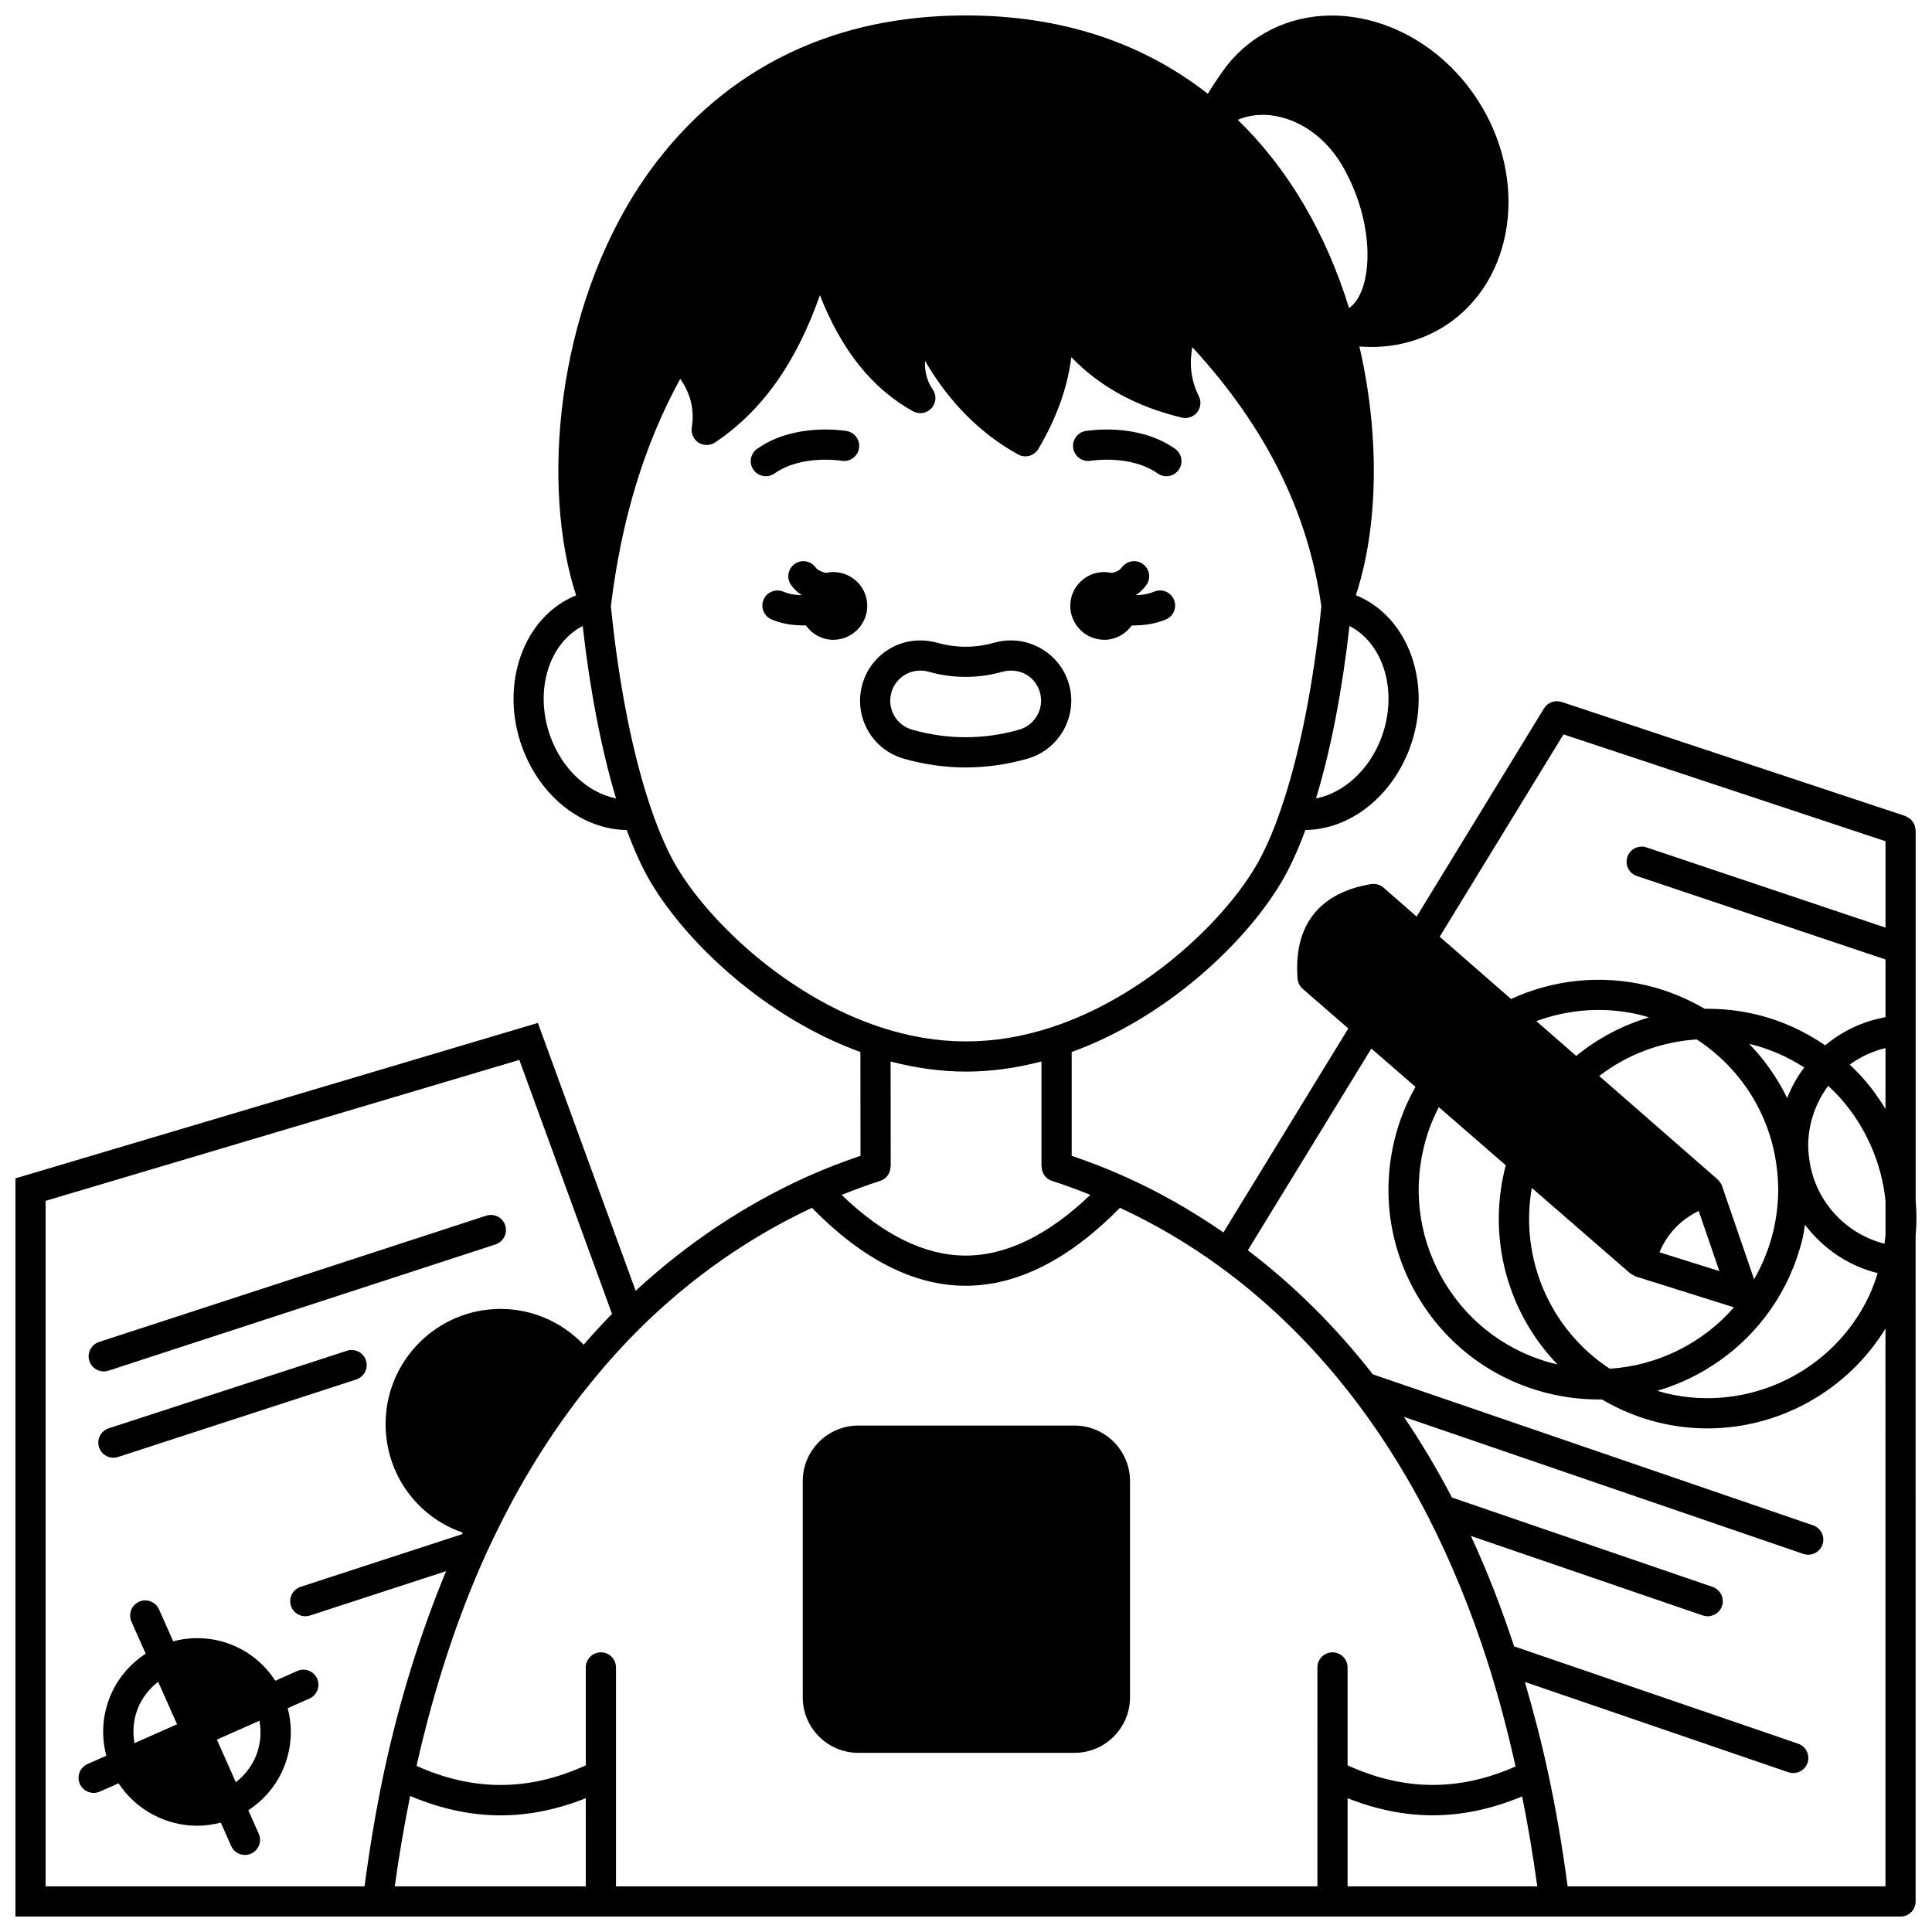
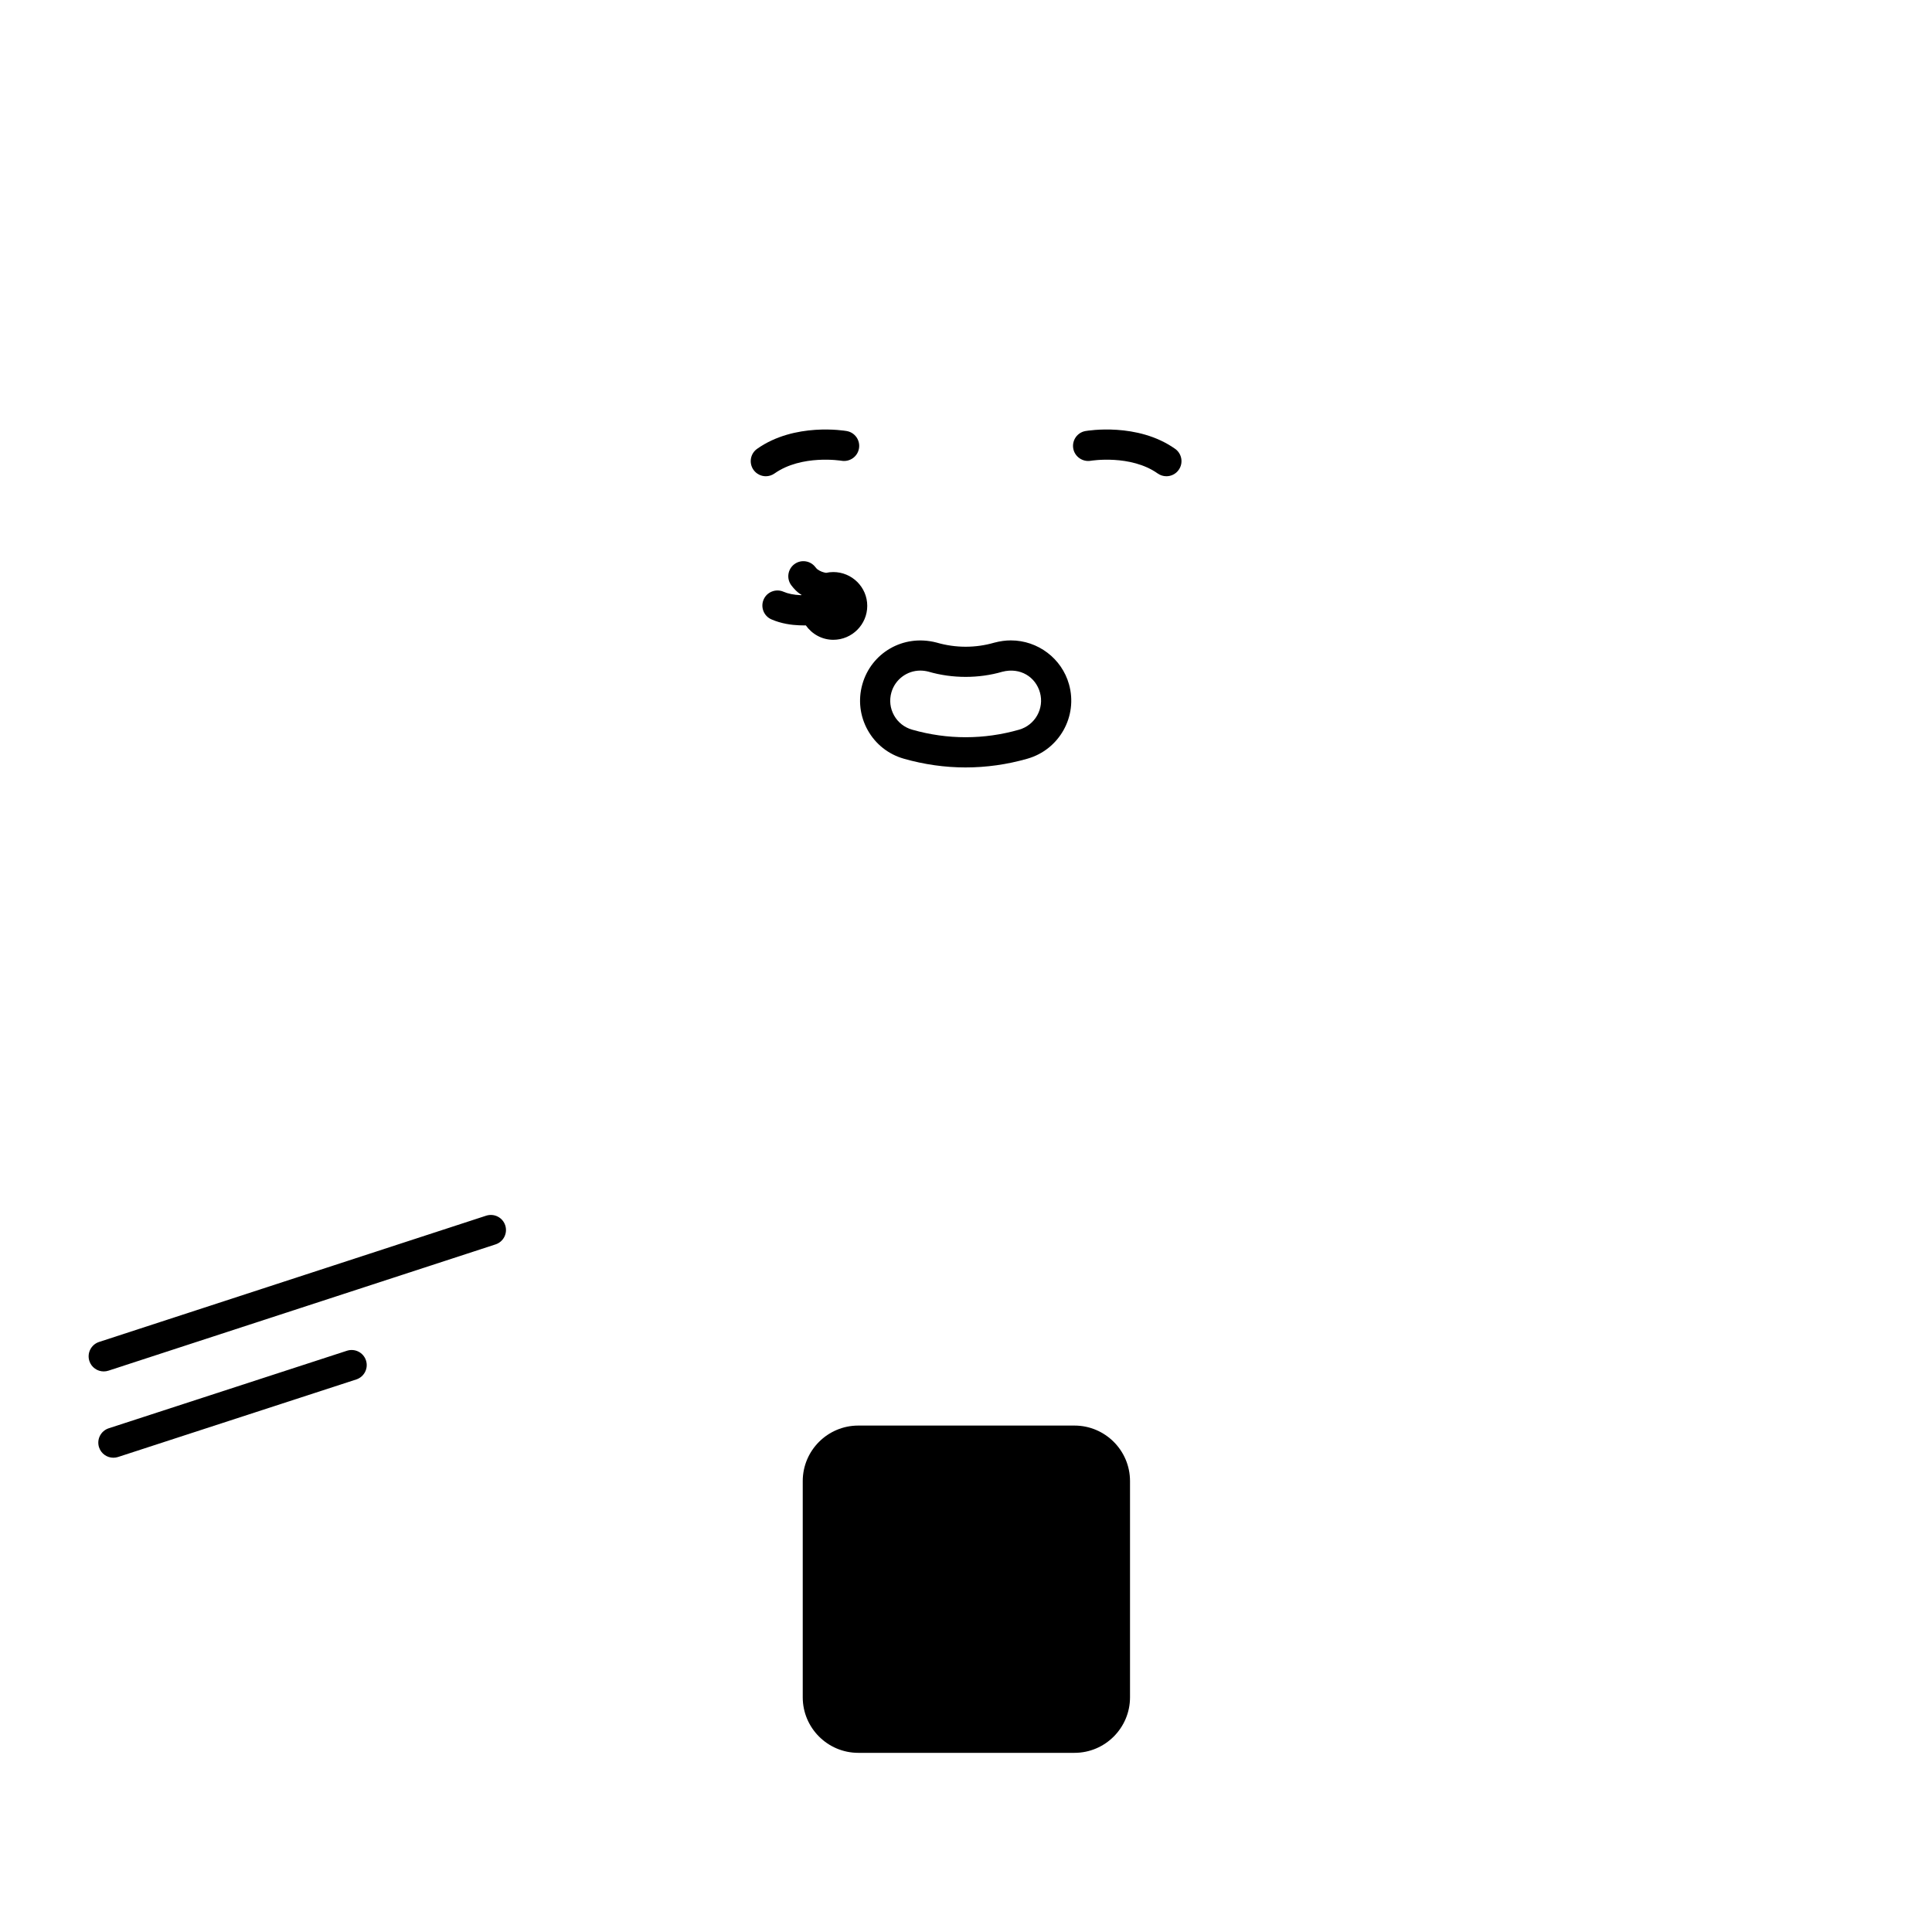
<svg xmlns="http://www.w3.org/2000/svg" width="800px" height="800px" version="1.1" viewBox="144 144 512 512">
  <defs>
    <clipPath id="a">
-       <path d="m148.09 148.09h503.81v503.81h-503.81z" />
-     </clipPath>
+       </clipPath>
  </defs>
-   <path d="m436.63 313.55c3 0 5.648-1.508 7.285-3.777 0.602 0 1.195-0.023 1.789-0.062 2.59-0.102 5.109-0.637 7.273-1.547 2.035-0.859 2.992-3.203 2.137-5.238-0.859-2.043-3.207-2.984-5.238-2.137-1.273 0.535-2.867 0.867-4.613 0.938-0.047 0.004-0.09-0.004-0.133 0-0.012-0.031-0.02-0.062-0.031-0.102 0.121-0.082 0.242-0.129 0.363-0.219 0.895-0.688 1.645-1.434 2.281-2.297 1.328-1.762 0.969-4.269-0.801-5.594-1.762-1.32-4.269-0.969-5.594 0.801-0.207 0.27-0.438 0.5-0.742 0.734-0.609 0.465-1.332 0.672-2.019 0.77-0.633-0.141-1.285-0.223-1.957-0.223-4.957 0-8.996 4-8.996 8.957 0 4.953 4.039 8.996 8.996 8.996z" />
  <path d="m364.82 295.6c-0.656 0-1.293 0.078-1.906 0.211-0.727-0.121-1.535-0.379-2.297-0.945-0.02-0.012-0.207-0.141-0.516-0.547-1.324-1.77-3.832-2.125-5.594-0.801-1.766 1.324-2.129 3.832-0.801 5.594 0.785 1.051 1.664 1.887 2.359 2.32 0.109 0.078 0.219 0.121 0.332 0.195-0.008 0.027-0.016 0.055-0.027 0.09-0.098-0.004-0.176 0.008-0.273 0.004-1.676-0.062-3.297-0.391-4.453-0.902-2.012-0.883-4.383 0.027-5.269 2.047s0.023 4.383 2.047 5.269c2.66 1.172 5.481 1.504 7.328 1.574 0.5 0.023 1.004 0.035 1.508 0.035 0.098 0 0.191-0.012 0.289-0.016 1.621 2.297 4.266 3.824 7.285 3.824 4.957 0 8.996-4.039 8.996-8.996 0-4.957-4.051-8.957-9.008-8.957z" />
  <path d="m349.26 269.47c7.199-5.082 17.648-3.379 17.758-3.363 2.168 0.359 4.238-1.074 4.617-3.246 0.387-2.176-1.066-4.25-3.242-4.629-0.562-0.094-13.789-2.324-23.75 4.711-1.805 1.273-2.234 3.766-0.957 5.574 0.777 1.098 2.016 1.691 3.266 1.691 0.801-0.004 1.605-0.242 2.309-0.738z" />
  <path d="m433.04 266.11c0.105-0.016 10.559-1.723 17.762 3.363 0.703 0.496 1.508 0.734 2.305 0.734 1.25 0 2.492-0.586 3.266-1.691 1.277-1.805 0.848-4.297-0.957-5.574-9.961-7.039-23.195-4.805-23.754-4.711-2.172 0.379-3.613 2.445-3.242 4.617 0.383 2.18 2.481 3.621 4.621 3.262z" />
  <path d="m171.49 507.44c0.41 0 0.828-0.062 1.242-0.195l102.6-33.469c2.094-0.688 3.246-2.941 2.562-5.047-0.684-2.094-2.922-3.231-5.047-2.562l-102.6 33.469c-2.094 0.688-3.246 2.941-2.562 5.047 0.551 1.691 2.121 2.758 3.805 2.758z" />
  <path d="m235.95 501.96-63.137 20.551c-2.098 0.684-3.25 2.938-2.566 5.043 0.551 1.688 2.113 2.758 3.801 2.758 0.41 0 0.828-0.062 1.238-0.195l63.137-20.551c2.098-0.684 3.25-2.938 2.566-5.043-0.68-2.098-2.949-3.246-5.039-2.562z" />
-   <path d="m222.77 586.83-5.816 2.578c-2.832-4.352-6.883-7.734-11.816-9.629-4.926-1.895-10.211-2.144-15.238-0.816l-3.758-8.461c-0.898-2.012-3.254-2.934-5.277-2.031-2.019 0.898-2.922 3.258-2.031 5.277l3.777 8.496c-4.336 2.832-7.711 6.879-9.613 11.801-1.902 4.938-2.152 10.223-0.82 15.238l-4.981 2.203c-2.019 0.895-2.93 3.254-2.043 5.273 0.664 1.496 2.129 2.383 3.664 2.383 0.539 0 1.086-0.109 1.613-0.344l4.988-2.203c4.676 7.109 12.613 11.246 20.871 11.246 2.07 0 4.16-0.297 6.223-0.832l2.754 6.195c0.66 1.492 2.121 2.375 3.656 2.375 0.543 0 1.09-0.109 1.621-0.348 2.019-0.898 2.922-3.258 2.027-5.273l-2.766-6.223c4.336-2.836 7.707-6.887 9.605-11.82 1.902-4.938 2.156-10.219 0.832-15.227l5.773-2.559c2.019-0.895 2.926-3.254 2.035-5.273-0.898-2.012-3.258-2.934-5.281-2.027zm-42.312 10.102c1.129-2.918 3.039-5.379 5.453-7.242l5.008 11.258-11.277 5c-0.543-3-0.305-6.094 0.816-9.016zm31.484 12.117c-1.129 2.93-3.031 5.391-5.445 7.254l-5.019-11.289 11.281-5.004c0.543 3.012 0.312 6.113-0.816 9.039z" />
  <g clip-path="url(#a)">
    <path d="m651.67 462.02v-97.969c0-0.055-0.027-0.102-0.031-0.156-0.012-0.289-0.098-0.551-0.168-0.828-0.059-0.234-0.094-0.473-0.191-0.688-0.105-0.227-0.273-0.41-0.414-0.617-0.152-0.211-0.285-0.438-0.473-0.613-0.172-0.16-0.383-0.266-0.582-0.391-0.238-0.156-0.465-0.32-0.738-0.426-0.051-0.02-0.082-0.059-0.137-0.078l-91.086-30.23c-1.762-0.582-3.699 0.121-4.672 1.711l-33.75 55.168-8.789-7.676c-0.902-0.789-2.133-1.113-3.293-0.934-13.816 2.332-20.551 10.992-19.477 25.043 0.082 1.051 0.57 2.023 1.363 2.715l12.082 10.496-33.094 54.055c-8.504-5.863-17.414-10.938-26.578-14.992-0.082-0.035-0.172-0.066-0.25-0.105-0.008-0.004-0.012-0.004-0.02-0.008-4.238-1.902-8.68-3.598-13.367-5.195v-27.504c25.191-9.168 45.859-28.816 55.402-44.73 2.348-3.898 4.535-8.668 6.531-14.102 11.785-0.16 22.875-8.73 27.707-21.848 6.125-16.656-0.305-34.746-14.328-40.371 6.008-18.234 6.348-42.543 0.934-65.926 0.805 0.062 1.629 0.109 2.523 0.121 0.246 0.004 0.488 0.008 0.734 0.008 7.055 0 13.812-1.961 19.602-5.695 18.328-11.941 22.117-38.777 8.445-59.828-13.684-21.07-39.738-28.551-58.066-16.648-3.906 2.531-7.223 5.781-9.809 9.613-1.219 1.727-2.488 3.594-3.59 5.469-17.559-13.723-39.047-20.766-64.086-20.766-46.246 0-72.125 23.883-85.688 43.914-23.152 34.195-26.949 81.332-17.641 109.77-13.992 5.641-20.387 23.699-14.258 40.34 4.828 13.117 15.914 21.684 27.672 21.852 2.062 5.559 4.242 10.328 6.512 14.094 9.551 15.922 30.219 35.57 55.41 44.734l0.031 27.504c-4.668 1.59-9.113 3.281-13.391 5.191-0.004 0-0.008 0.004-0.012 0.004-0.082 0.039-0.176 0.066-0.262 0.109-16.703 7.477-32.113 17.73-45.918 30.469l-25.918-70.988-138.45 41.191v195.63h499.57c2.211 0 4-1.789 4-4l-0.004-176.33c0.297-3.215 0.297-6.426 0-9.551zm-20.199-27.277c6.875 7.613 11.199 17.379 12.207 27.531v9.066c-0.07 0.785-0.172 1.516-0.277 2.25-10.645-2.684-18.645-11.719-19.965-22.707-0.441-3.031-0.277-6.199 0.492-9.406 0.855-3.539 2.41-6.836 4.559-9.715 1.031 0.945 2.027 1.934 2.984 2.981zm-13.855 0.258c-2.562-5.289-5.957-10.129-10.066-14.367 0.016 0.004 0.035 0.004 0.051 0.008 5.199 1.238 10.055 3.359 14.531 6.25-1.863 2.484-3.379 5.211-4.516 8.109zm-47.02 71.723c-15.867-10.445-23.914-29.242-20.656-47.922l26.094 22.668c0.027 0.023 0.066 0.031 0.098 0.051 0.227 0.188 0.512 0.305 0.785 0.441 0.188 0.094 0.344 0.238 0.543 0.305l26.059 8.188c-8.285 9.523-20.188 15.445-32.922 16.27zm23.574-41.816 5.477 15.945-15.875-4.984c2.09-4.922 5.531-8.547 10.398-10.961zm14.676 18.105-8.477-24.684v-0.016c0-0.004-0.008-0.008-0.008-0.016l-0.008-0.02c-0.148-0.434-0.395-0.82-0.68-1.176-0.078-0.102-0.164-0.191-0.25-0.285-0.074-0.078-0.137-0.176-0.219-0.25l-31.395-27.414c7.398-5.695 16.348-9.066 25.836-9.699 11.398 7.445 19.07 19.277 21.047 32.715 0.309 2.074 0.484 4.082 0.531 6.188 0.031 0.418 0.027 0.805 0.027 1.188-0.035 3.578-0.484 7.227-1.328 10.812-1.098 4.496-2.805 8.734-5.078 12.656zm-47.137-59.184-10.559-9.219c8.773-3.242 18.348-3.875 27.535-1.648 0.785 0.188 1.547 0.43 2.32 0.656-6.996 2.074-13.547 5.527-19.297 10.211zm-40.418 24.316c0.898-3.781 2.254-7.375 4.008-10.75l17.766 15.434c-0.105 0.395-0.23 0.777-0.328 1.18-4.5 18.816 1.062 38.152 14.016 51.582-0.078-0.02-0.16-0.02-0.238-0.039-12.379-2.957-22.859-10.562-29.508-21.406-6.648-10.848-8.68-23.625-5.715-36zm91.906 42.918c3.977-5.656 6.836-11.996 8.496-18.859 0.285-1.207 0.445-2.422 0.648-3.633 4.707 6.223 11.398 10.883 19.262 12.816-0.629 1.992-1.332 3.957-2.191 5.848-9.48 20.316-32.152 31.238-53.895 25.996-0.777-0.188-1.531-0.43-2.297-0.656 12.02-3.551 22.715-11.078 29.977-21.512zm24.199-61.688c-1.035-1.137-2.102-2.207-3.207-3.234 2.84-2.082 6.059-3.57 9.484-4.391v16.137c-1.828-3.012-3.906-5.883-6.277-8.512zm-79.055-90.758 85.336 28.316v22.898l-63.344-21.262c-2.082-0.691-4.363 0.426-5.066 2.519s0.426 4.363 2.519 5.066l65.891 22.117v15.289c-5.898 1.062-11.402 3.629-15.98 7.473-5.566-3.816-11.664-6.602-18.23-8.168-4.535-1.098-9.172-1.586-13.691-1.516-4.762-2.781-9.863-4.879-15.219-6.164-12.133-2.93-24.84-1.625-36.117 3.559l-18.906-16.504zm-35.863 207.35c6.098 11.914 11.422 24.934 15.824 38.699 2.801 8.777 5.227 18.016 7.336 27.457-14.941 6.629-29.566 6.535-44.516-0.293v-25.941c0-2.211-1.789-4-4-4s-4 1.789-4 4l0.008 58.016h-185.89v-58.02c0-2.211-1.789-4-4-4-2.211 0-4 1.789-4 4v25.945c-15.059 6.894-29.797 6.938-44.855 0.145 4.586-20.379 10.785-39.391 18.531-56.434 0.984-2.121 1.965-4.207 3.004-6.273 7.289-14.84 15.953-28.348 25.77-40.172 3.703-4.519 7.715-8.922 11.914-13.086 13.555-13.395 28.887-24.102 45.566-31.926 13.332 13.629 27 20.637 40.68 20.656h0.07c13.703 0 27.449-7 40.887-20.66 9.082 4.223 17.91 9.375 26.25 15.441 22.551 16.391 41.195 38.75 55.422 66.445zm-142.48-92.836h0.051l-0.031-27.828c6.707 1.758 13.41 2.684 19.988 2.684 6.582 0 13.281-0.926 19.992-2.684v27.832h0.051c0.004 1.688 1.027 3.258 2.719 3.805 3.582 1.152 6.926 2.402 10.188 3.715-11.152 10.656-22.242 16.086-33.027 16.086h-0.055c-10.762-0.016-21.785-5.441-32.836-16.07 3.289-1.316 6.648-2.574 10.238-3.731 1.695-0.543 2.723-2.117 2.723-3.809zm130.13-113.77c-3.191 8.656-10.027 14.789-17.375 16.234 3.914-12.844 6.934-28.453 8.871-45.703 9.078 4.656 12.934 17.418 8.504 29.469zm-9.906-150.59c7.25 13.199 7.492 26.914 3.988 33.645-0.746 1.43-1.656 2.492-2.695 3.234-6.152-19.969-16.25-37.047-29.496-49.898 2.906-1.23 6.293-1.664 9.848-1.035 7.473 1.297 14.168 6.422 18.355 14.055zm-210.3 150.59c-4.43-12.043-0.59-24.785 8.496-29.469 1.918 17.023 4.984 32.887 8.844 45.695-7.309-1.453-14.16-7.574-17.34-16.227zm33.535 34.586c-2.367-3.926-4.668-9.109-6.84-15.398-4.863-14.086-8.664-33.207-10.727-53.895 2.789-22.969 8.812-42.75 18.379-60.27 2.801 4.027 3.797 8.289 3.059 12.91-0.25 1.574 0.453 3.148 1.793 4.008 1.336 0.852 3.066 0.84 4.387-0.051 12.402-8.336 21.383-20.891 27.777-39.012 5.758 14.66 13.895 24.773 24.672 30.754 1.613 0.902 3.652 0.57 4.898-0.805 1.25-1.371 1.391-3.418 0.344-4.949-1.492-2.18-2.188-4.66-2.074-7.621 6.379 10.938 14.641 19.258 24.668 24.816 1.898 1.051 4.273 0.398 5.379-1.461 4.805-8.113 7.731-16.254 8.738-24.32 7.5 7.789 17.305 13.16 29.285 16.016 1.488 0.363 3.09-0.188 4.059-1.402s1.141-2.879 0.449-4.266c-2.016-4.051-2.586-8.277-1.727-13 19.496 21.191 30.695 43.727 34.195 68.699-2.07 20.723-5.887 39.828-10.773 53.879-2.082 6.125-4.383 11.301-6.836 15.383-8.84 14.734-29.445 34.238-53.805 42.242-15.281 5.039-30.188 5.043-45.48-0.004-24.367-8.012-44.977-27.516-53.82-42.254zm-82.852 269.96h-84.512v-181.67l125.53-37.348 24.566 67.297c-2.602 2.656-5.106 5.387-7.519 8.176-5.707-5.984-13.602-9.484-22.016-9.484-16.801 0-30.469 13.688-30.469 30.508 0 13.234 8.344 24.613 20.445 28.773-0.066 0.145-0.137 0.281-0.203 0.426l-42.758 13.941c-2.098 0.688-3.25 2.941-2.566 5.043 0.551 1.691 2.121 2.758 3.801 2.758 0.41 0 0.828-0.062 1.238-0.195l36.078-11.762c-6.781 16.367-12.355 34.141-16.438 53.156-2.106 9.906-3.809 20.117-5.176 30.379zm12.086-23.957c7.961 3.359 15.957 5.141 23.953 5.141 7.547 0 15.082-1.559 22.59-4.543l0.004 23.359h-50.621c1.098-8.086 2.5-16.086 4.074-23.957zm248.43 23.957v-23.367c7.508 2.981 15.051 4.535 22.59 4.535 7.902 0 15.801-1.734 23.668-5.008 1.531 7.582 2.879 15.551 4.008 23.84zm58.312 0c-1.414-10.633-3.16-20.832-5.223-30.305-1.746-8.168-3.848-16.109-6.113-23.871l69.84 23.934c0.43 0.145 0.867 0.215 1.297 0.215 1.664 0 3.215-1.043 3.781-2.703 0.715-2.086-0.398-4.363-2.488-5.082l-75.281-25.797c-3.34-10.195-7.16-20-11.441-29.258l61.453 21.074c0.43 0.145 0.867 0.215 1.297 0.215 1.66 0 3.215-1.043 3.781-2.703 0.715-2.086-0.398-4.363-2.488-5.082l-69.059-23.684c-3.93-7.516-8.188-14.633-12.746-21.375l105.86 36.316c0.43 0.145 0.867 0.215 1.297 0.215 1.66 0 3.215-1.043 3.781-2.703 0.715-2.086-0.398-4.363-2.488-5.082l-116.68-40.023c-9.848-12.594-20.906-23.586-33.125-32.875l32.73-53.461 11.699 10.164c-2.508 4.434-4.414 9.203-5.613 14.254-3.457 14.445-1.086 29.375 6.676 42.035 7.769 12.668 20.008 21.547 34.465 25.008 4.269 1.023 8.652 1.539 13.148 1.539 0.242 0 0.488-0.008 0.73-0.012 4.695 2.762 9.754 4.852 15.102 6.144 4.281 1.035 8.59 1.535 12.855 1.535 19.023 0 37.062-9.953 47.188-26.453l0.004 147.82z" />
  </g>
  <path d="m399.89 347.38c5.496 0 11.008-0.777 16.367-2.312 8.48-2.402 13.43-11.246 11.039-19.715-1.914-6.852-8.25-11.641-15.41-11.641-1.391 0-2.836 0.191-4.394 0.602-4.914 1.426-10.18 1.461-15.309-0.031-8.938-2.32-17.34 2.859-19.648 11.055-1.168 4.113-0.656 8.438 1.426 12.168 2.082 3.723 5.496 6.41 9.594 7.566 5.371 1.531 10.867 2.309 16.336 2.309zm-18.953-13.785c-1.043-1.863-1.297-4.023-0.711-6.082 0.961-3.414 4.109-5.801 7.664-5.801 0.723 0 1.465 0.102 2.16 0.281 6.359 1.859 13.414 1.828 19.566 0.031 4.785-1.238 8.836 1.398 9.98 5.488 1.195 4.238-1.281 8.66-5.535 9.863-9.273 2.652-18.957 2.676-28.324-0.004-2.055-0.582-3.762-1.922-4.801-3.777z" />
  <path d="m428.75 521.79h-57.297c-8.113 0-14.719 6.598-14.719 14.715v57.297c0 8.113 6.602 14.719 14.719 14.719h57.297c8.113 0 14.715-6.602 14.715-14.719v-57.297c0-8.117-6.598-14.715-14.715-14.715z" />
</svg>